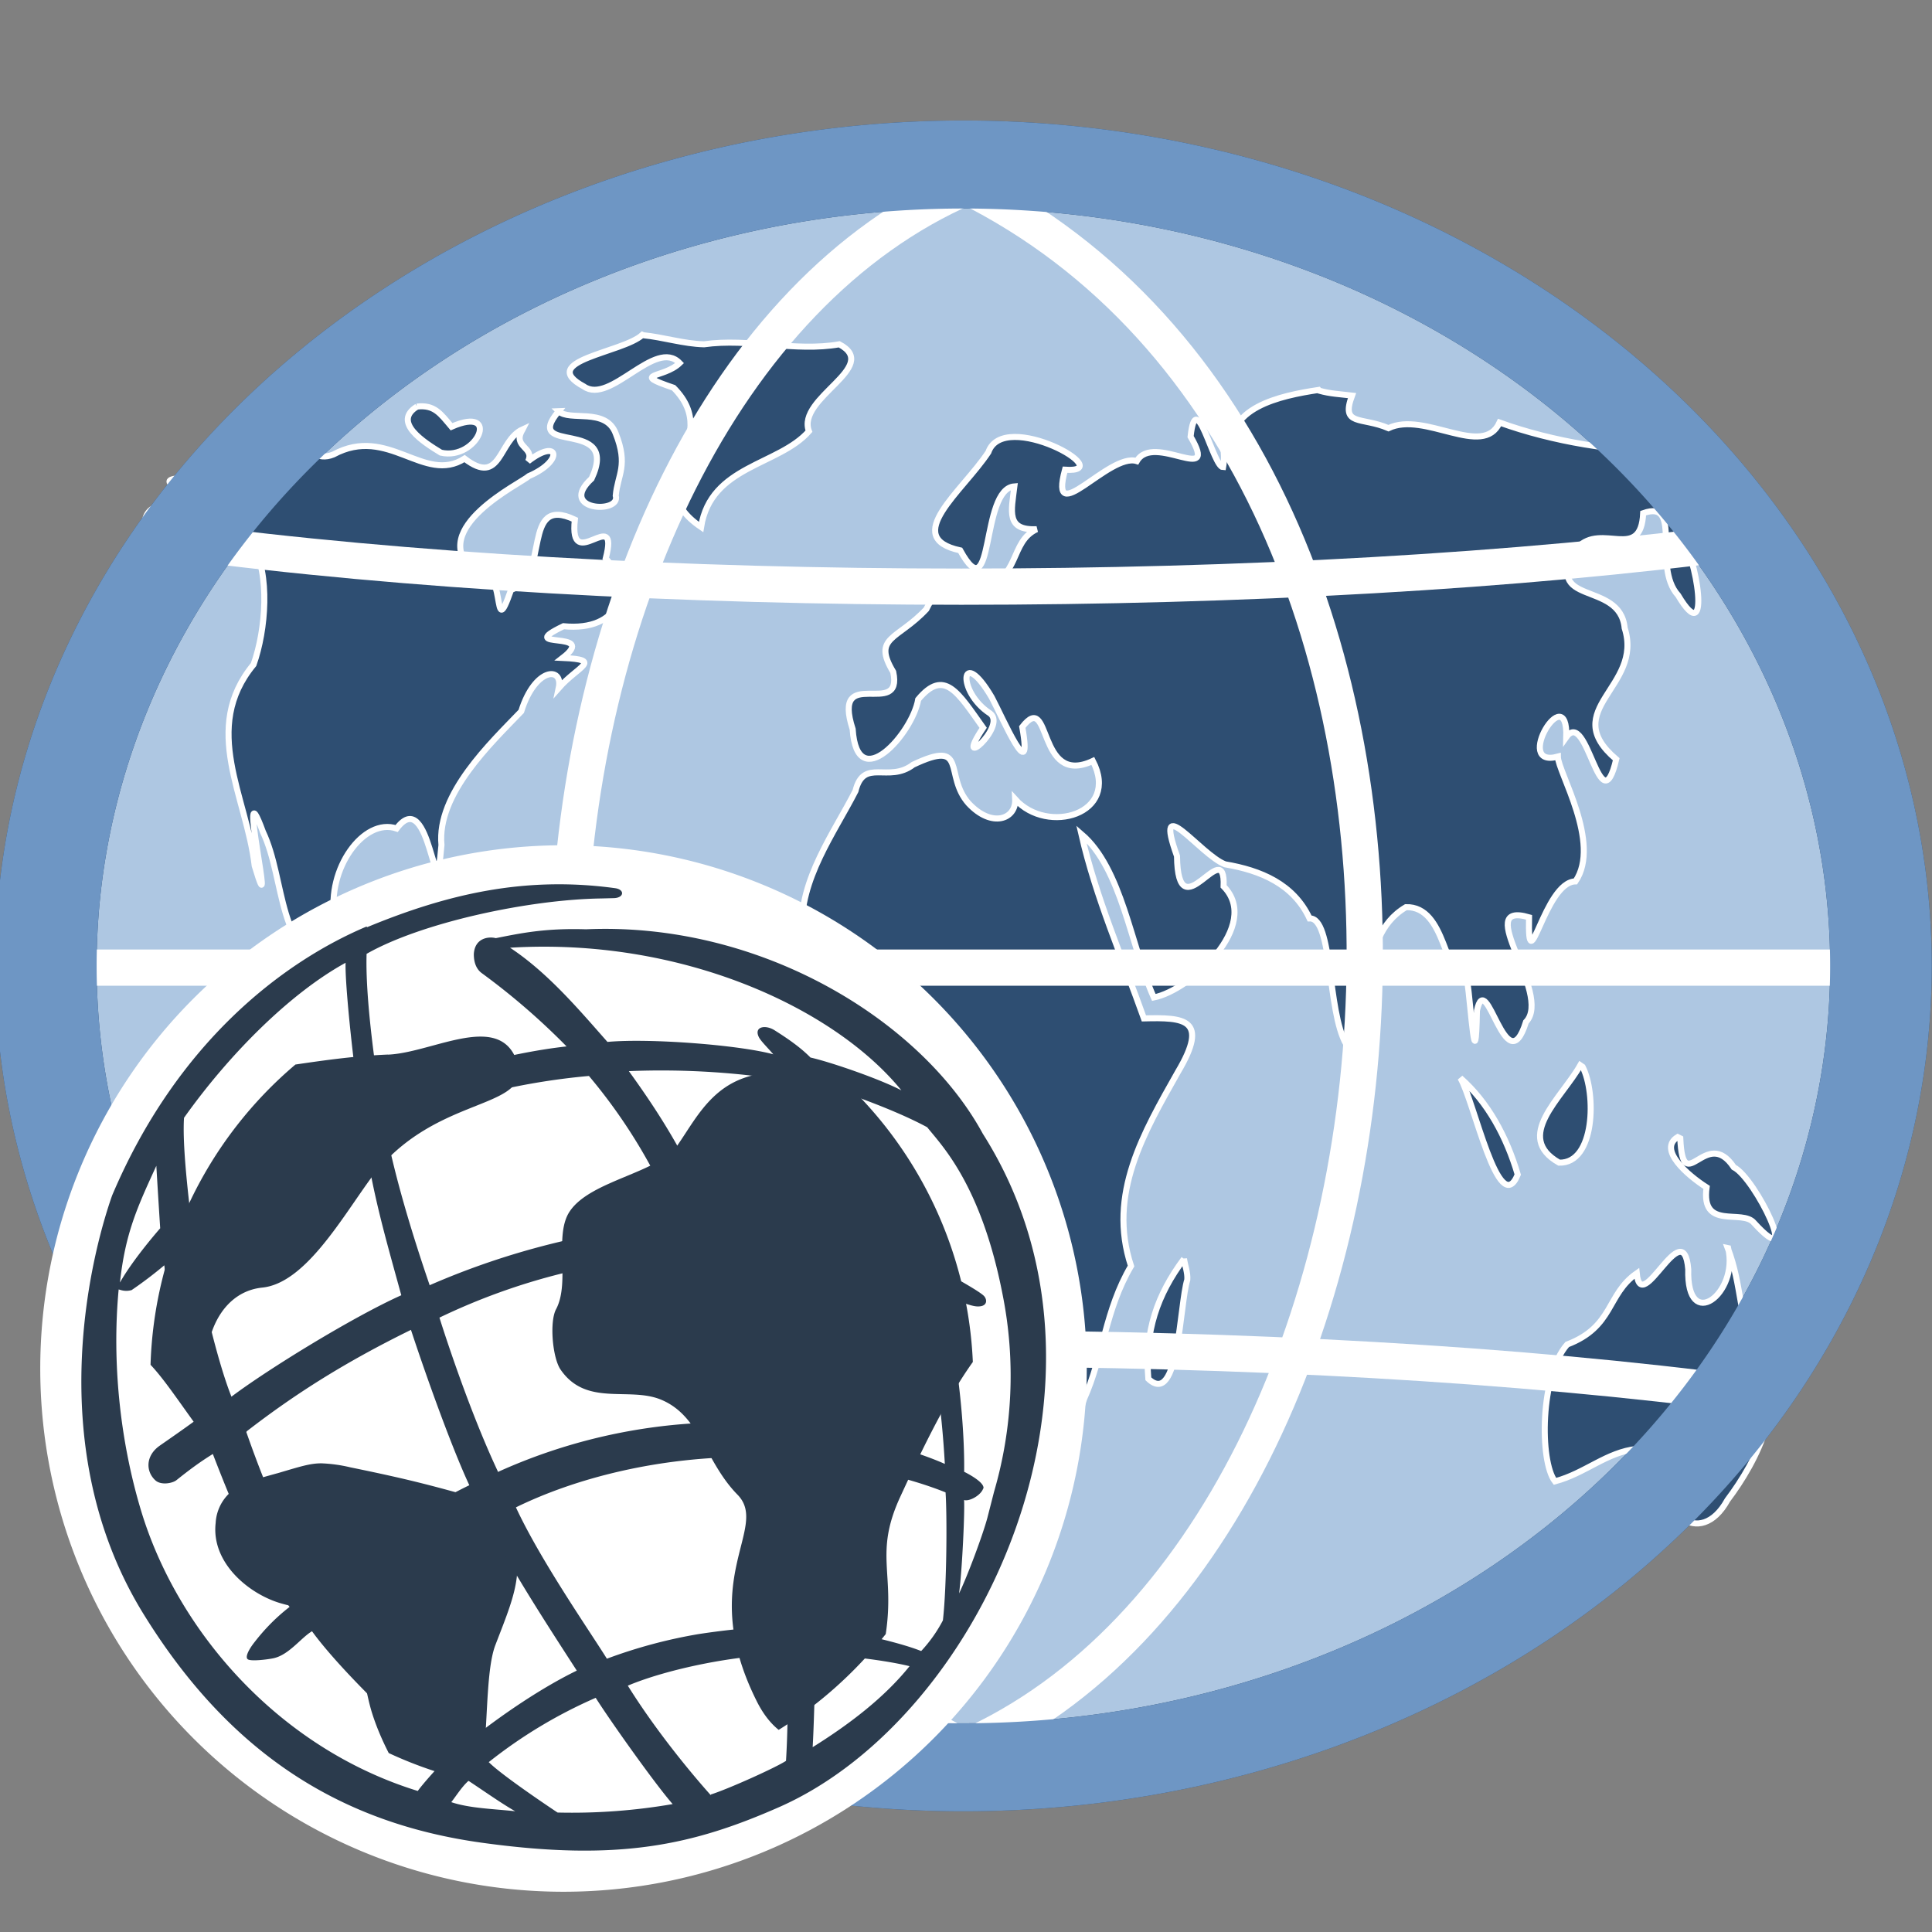
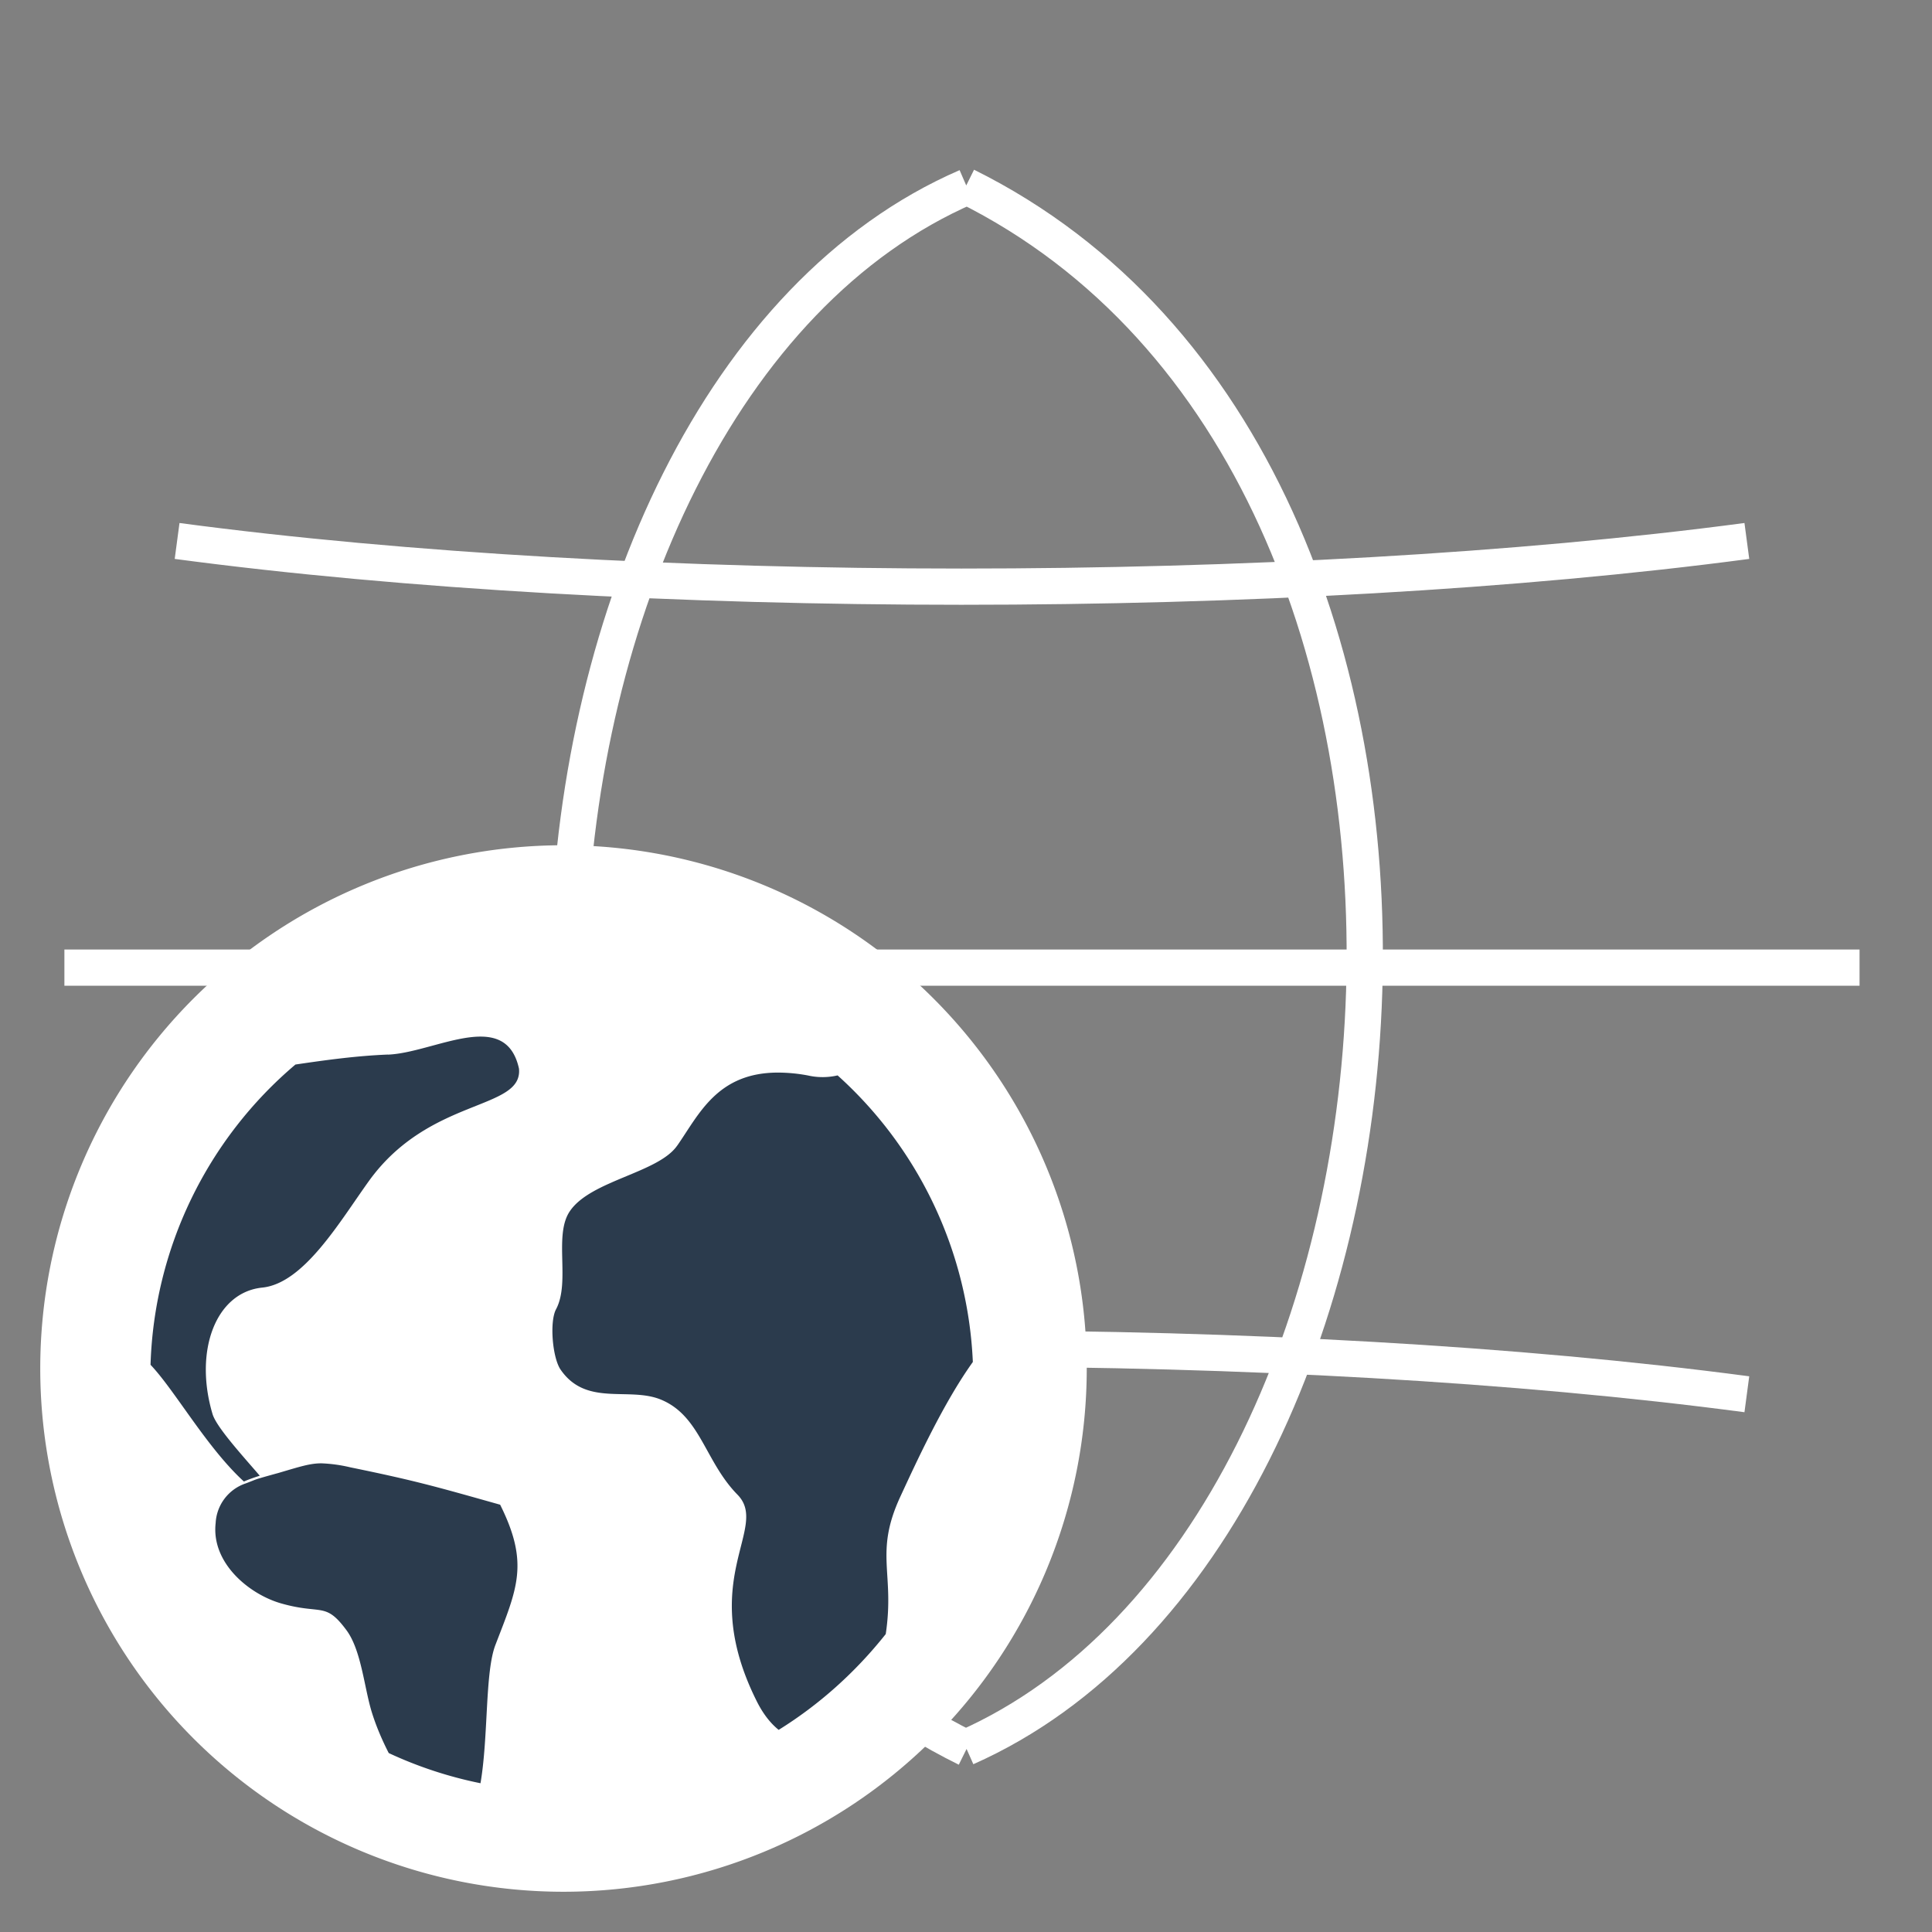
<svg xmlns="http://www.w3.org/2000/svg" height="24" width="24">
  <rect width="100%" height="100%" fill="#808080" stroke="none" />
-   <path d="m6.97 13.8a12.1 12.2 0 0 1 -12.1 12.2 12.1 12.2 0 0 1 -12.1-12.2 12.1 12.2 0 0 1 12.1-12.2 12.1 12.2 0 0 1 12.1 12.2z" fill="#aec7e2" stroke="#2e4e72" stroke-width="1.34" transform="matrix(.942 0 0 .816 16.8 .738)" />
-   <path d="m7.98 4.16c-.241.223-1.32.32-.727.641.328.232.888-.607 1.19-.291-.201.195-.622.121-.075.307.646.653-.483 1.17.341 1.73.121-.765.964-.762 1.34-1.19-.158-.416.904-.8.377-1.08-.542.096-1.13-.078-1.68 0-.253-.006-.506-.088-.758-.113zm8.4.684c-.479.072-1.18.221-1.07.802-.33-.589-.05-.211-.116.158-.123.001-.336-1.02-.404-.38.361.62-.461-.056-.668.304-.344-.11-1.1.878-.892.107.685.048-.762-.763-.952-.218-.321.487-1.09 1.06-.35 1.22.43.779.246-.763.673-.795-.038.311-.106.549.277.532-.34.159-.192.603-.694.746-.297-.144-.528-.068-.677.248-.357.382-.674.342-.411.779.126.594-.768-.108-.504.711.055.834.744.048.814-.369.325-.39.495-.086.807.352-.387.579.302-.016.087-.178-.422-.272-.368-.86.02-.2.135.254.516 1.14.379.368.368-.474.173.752.877.422.34.659-.564.923-.965.476.012.246-.289.362-.579.051-.312-.352-0-.806-.688-.481-.308.235-.614-.09-.717.327-.263.516-.697 1.1-.666 1.74-.139.682.028 1.5.631 1.9.288-.013.592-.364.891-.179.487.204.168.83.473 1.26.196.52.182 1.06.025 1.58.203.748.261 1.54.543 2.26.479.004.816-.556.943-1.01.238-.527.259-1.1.583-1.65-.295-.892.159-1.66.582-2.41.396-.666.072-.678-.422-.666-.269-.756-.597-1.5-.777-2.29.504.431.614 1.39.9 2.03.456-.09 1.34-.899.867-1.38.026-.667-.568.593-.579-.376-.302-.839.291-.014.597.102.443.075.85.244 1.05.672.289-.012.219 1.15.453 1.56.416-.33.087-1.31.744-1.7.507-.013.47.898.76.902.048.333.105 1.28.122.383.119-.555.362.933.609.141.335-.349-.683-1.51.038-1.3-.018.857.189-.441.577-.446.324-.477-.218-1.36-.219-1.55-.568.155.126-.983.105-.242.263-.37.421 1.12.62.275-.73-.62.341-.897.105-1.63-.057-.605-1.05-.258-.585-1 .299-.317.787.181.815-.427.503-.179.105.659.434 1.02.424.712.222-.522.037-.715.326-.534.146.369.414-.302.412-.003-.55-.501.107-.437.744.183-.438-.322-.726-.344-.577.022-1.39-.109-2.05-.348-.204.451-.932-.146-1.38.07-.337-.145-.596-.021-.453-.405-.159-.019-.269-.022-.408-.061zm-11.2.207c-.311.193.089.445.297.572.453.103.753-.594.132-.322-.138-.163-.212-.276-.43-.25zm1.76.057c-.469.559.769.066.409.838-.429.395.368.442.3.211.023-.264.159-.373-.002-.776-.125-.323-.576-.142-.708-.273zm-.447.225c-.306.139-.264.715-.722.364-.504.322-.947-.421-1.63-.051-.407.166-.476-.59-1.03-.163-.443-.072-.734.305-.812.453-.584.022.406.221-.293.342-.415.065-.11.706.031.531.341-.21.705-.429 1.1-.054.22.376.166 1.07.013 1.5-.656.794-.086 1.64.014 2.5.286.955-.241-1.36.102-.422.287.604.165 1.53.924 1.73.31.004.72.384.75.758.603.584-.096-.196.117-.578.021-.406-.566-.11-.204-.677.036-.727-.551.773-.696-.164-.103-.602.36-1.25.77-1.11.428-.571.478 1.17.557.205-.06-.635.617-1.27.991-1.66.17-.548.524-.561.466-.291.237-.27.555-.35.048-.373.461-.356-.619-.091.011-.394.705.07.873-.472.525-.842.176-.68-.461.216-.384-.482-.675-.318-.296.721-.792.871-.254.726-.027-.392-.472-.232-.579-.529.595-1.09.693-1.18.443-.192.37-.48-.01-.184.088-.177-.202-.174-.07-.391zm-.662 7.16c-.446.386-.209.946-.496 1.44-.296.606.059 1.17.246 1.79.568.444.663.99.566 1.69.081.562-.01 1.17.129 1.72.278.48-.054 1.17.54 1.48.189-.416-.005-.843.011-1.31.071-.202.202-.36.426-.582.057-.32-.33-.464.132-.373.413-.462.027-1.32.77-1.48.151-.713.203-1.45.411-2.12-.243-.378-.69-.31-.927-.603-.124-.073-.399.062-.191-.347-.248-.408-.688-.964-1.1-1.09-.27-.051-.358-.338-.426.177-.002-.143-.009-.278-.096-.4zm13.8.74c-.234.413-.829.889-.263 1.21.448.012.461-.862.292-1.19zm-1.49.158c.167.273.48 1.77.713 1.2-.139-.471-.372-.9-.713-1.2zm2.7.734c-.25.152.122.474.359.625-.073.538.446.264.589.441.601.658.019-.557-.251-.691-.347-.522-.631.4-.665-.359zm.627 1.38c.135.564-.519 1.06-.496.262-.06-.71-.586.604-.64.051-.376.262-.284.662-.864.884-.336.38-.344 1.45-.152 1.7.377-.1.643-.365 1.02-.403.225.107.146.57.432.18-.227.591.346 1.08.691.455.364-.482.797-1.31.343-1.83-.201-.427-.162-.837-.339-1.3zm-6.76.133c-.333.447-.492.905-.443 1.49.38.36.387-.924.484-1.23.007-.089-.029-.175-.041-.262z" fill="#2e4e72" stroke="#fff" stroke-width=".075" />
  <path d="m12 2.31c7.1 3.52 6.09 16.7 0 19.4m-11.2-9.69h22.3m-20.9-5.3c5.68.757 13.8.757 19.5 0m-19.5 10.6c5.68-.757 13.8-.757 19.5 0m-9.69-15c-6.09 2.64-7.1 15.9 0 19.4" fill="none" stroke="#fff" stroke-width=".45" />
-   <path d="m6.97 13.8a12.1 12.2 0 0 1 -12.1 12.2 12.1 12.2 0 0 1 -12.1-12.2 12.1 12.2 0 0 1 12.1-12.2 12.1 12.2 0 0 1 12.1 12.2z" fill="none" stroke="#6e96c4" stroke-width="1.34" transform="matrix(.942 0 0 .816 16.8 .738)" />
  <path d="m13.5 17a6.5 6.5 0 1 1 -13 0 6.5 6.5 0 0 1 13 0" fill="#fff" />
  <g fill="#2b3b4d">
    <path d="m4.82 13.1c-.394.016-.771.068-1.15.124a5.09 5.09 0 0 0 -1.8 3.73c.302.317.7 1.03 1.16 1.45.061-.027.127-.05.197-.072-.225-.261-.54-.607-.587-.767-.232-.78.037-1.51.617-1.57.52-.052.966-.825 1.33-1.33.754-1.04 1.91-.869 1.86-1.39-.067-.305-.248-.398-.478-.398-.346 0-.802.21-1.15.224" />
    <path d="m3.45 18.3c-.075.021-.149.041-.219.062-.063.017-.112.042-.197.072a.549.549 0 0 0 -.355.485c-.057.496.415.885.813.999.505.144.547-.025.812.333.185.25.22.713.315 1.02.053.17.125.34.21.506.36.168.744.295 1.14.375.1-.588.054-1.38.186-1.72.27-.702.422-1.01.058-1.74-.803-.226-1.05-.298-1.86-.464a1.85 1.85 0 0 0 -.36-.05c-.144 0-.263.04-.552.125m4.97-4.07c-.237.338-1.07.43-1.33.81-.207.297.007.88-.173 1.22-.084.155-.045.605.056.751.32.465.851.207 1.25.374.488.204.544.769.948 1.18.405.414-.517 1.05.236 2.56.08.162.174.28.275.361.509-.316.957-.72 1.33-1.19.114-.76-.143-1 .178-1.7.198-.428.538-1.17.904-1.68a5.09 5.09 0 0 0 -1.68-3.56.825.825 0 0 1 -.368.001 2.03 2.03 0 0 0 -.372-.036c-.756 0-.982.52-1.25.904" />
-     <path d="m6.4 22.5c-.17-.097-.382-.247-.58-.378-.082.073-.148.18-.214.265.227.077.533.084.794.113m-.894-.606c-.362-.27-1.26-1.12-1.63-1.63-.137.08-.29.3-.487.337-.078.015-.253.036-.304.015-.052-.022.011-.131.067-.204.097-.126.238-.29.445-.45-.442-.647-.652-1.12-.953-1.9-.174.108-.3.204-.452.325-.05.04-.191.065-.26.004-.123-.11-.125-.306.049-.43.071-.05.425-.294.507-.363-.217-.626-.4-1.45-.447-1.88a5.09 5.09 0 0 1 -.406.308c-.082.023-.138-.003-.161-.008-.083.886.012 1.86.276 2.74.453 1.51 1.72 2.96 3.44 3.49.04-.06.237-.287.32-.36m-3.52-6.63a138 138 0 0 1 -.048-.776c-.24.523-.385.838-.452 1.45.169-.299.5-.674.5-.674m2.57-3.74c.995-.412 1.96-.638 3.08-.485.125.017.114.122-.018.124l-.158.004c-.901.014-2.23.3-2.91.688-.015.457.072 1.18.164 1.76.623-.262 1.59-.53 2.32-.61a8.55 8.55 0 0 0 -1.05-.908c-.068-.048-.102-.13-.102-.237.01-.2.18-.224.273-.2.304-.06.607-.126 1.12-.11 2.18-.096 4.17 1.14 4.93 2.54 1.93 3.04 0 7.24-2.52 8.36-1.08.477-2 .684-3.71.446s-3.1-1.07-4.19-2.83c-1.34-2.16-.584-4.68-.396-5.21.805-1.9 2.12-2.9 3.16-3.34m-2.26 2.3c-.029.228.002.648.059 1.15.464-.414 1.36-.954 2.11-1.28-.086-.57-.178-1.48-.169-1.72-.692.38-1.45 1.14-2.01 1.93m.114 1.54c.066.452.283 1.43.478 1.92.464-.349 1.52-.996 2.11-1.26-.208-.757-.348-1.23-.465-2-.84.373-1.73.953-2.12 1.34m.66 2.36c.275.785.541 1.38.89 1.88.406-.353 1.24-.91 1.88-1.22-.21-.451-.514-1.29-.725-1.93-.821.403-1.44.796-2.04 1.26m1.15 2.22c.431.554 1.11 1.26 1.58 1.65.446-.358.95-.693 1.37-.897-.362-.561-.898-1.38-1.12-1.88-.804.356-1.26.655-1.83 1.13m1.86 1.89c.172.173.851.623.851.623a7.35 7.35 0 0 0 1.43-.105c-.224-.256-.786-1.05-.956-1.32a5.96 5.96 0 0 0 -1.33.8m2.76.401c.229-.073.813-.338.934-.418.029-.47.024-1 .005-1.32-.614 0-1.48.179-1.97.386.287.462.683.971 1.03 1.36m1.26-.592c.46-.287.894-.617 1.21-1.01-.27-.068-.875-.15-1.17-.13 0 0-.01.717-.034 1.14m1.35-1.2a1.74 1.74 0 0 0 .268-.379c.05-.436.052-1.33.033-1.59-.526-.213-1.34-.382-1.94-.426.194.709.29 1.75.305 2.09.285.03 1 .175 1.33.306m.773-2.02c-.025.083-.17.166-.238.145.01.147-.024.875-.062 1.16.101-.208.294-.723.352-.941l.082-.32a5.14 5.14 0 0 0 .107-2.45c-.266-1.37-.763-1.86-.937-2.08-.443-.24-1.11-.458-1.11-.458.607.82.817 1.2 1.18 2.18.21.109.591.32.639.378.038.046.039.128-.081.126-.1 0-.293-.096-.443-.136.16.532.283 1.52.274 2.19 0 0 .263.127.239.21m-1.02-4.95c-.84-1.03-2.74-1.9-4.86-1.77.473.312.867.782 1.21 1.17.53-.048 1.64.039 2.06.154-.071-.084-.158-.167-.181-.217-.06-.127.083-.154.198-.081.145.092.312.203.445.338.245.055.85.262 1.13.408m.539 4.64c-.037-.663-.138-1.55-.385-2.17-.652-.262-1.54-.425-2.33-.433.242.563.523 1.5.66 2.11.565.067 1.45.227 2.05.491m-1.83-4.74a9.88 9.88 0 0 0 -2.09-.137c.435.602.754 1.13 1.05 1.87.807.02 1.9.26 2.35.436-.268-.714-.778-1.62-1.32-2.17m-3.7 4.84a6.92 6.92 0 0 1 3.08-.61c-.29-1-.456-1.47-.703-2.08a7.91 7.91 0 0 0 -3.11.776s.338 1.09.73 1.92m3.19-.189c-1.2-.014-2.25.273-2.97.626.303.654.905 1.52 1.13 1.88a6.23 6.23 0 0 1 1.14-.306c.326-.05.76-.098 1.06-.093-.054-.762-.143-1.28-.353-2.1m-4.05-2.14a9.58 9.58 0 0 1 3.08-.77 6.77 6.77 0 0 0 -1.1-1.83 8.41 8.41 0 0 0 -2.53.632c.108.575.313 1.27.549 1.96" />
  </g>
</svg>